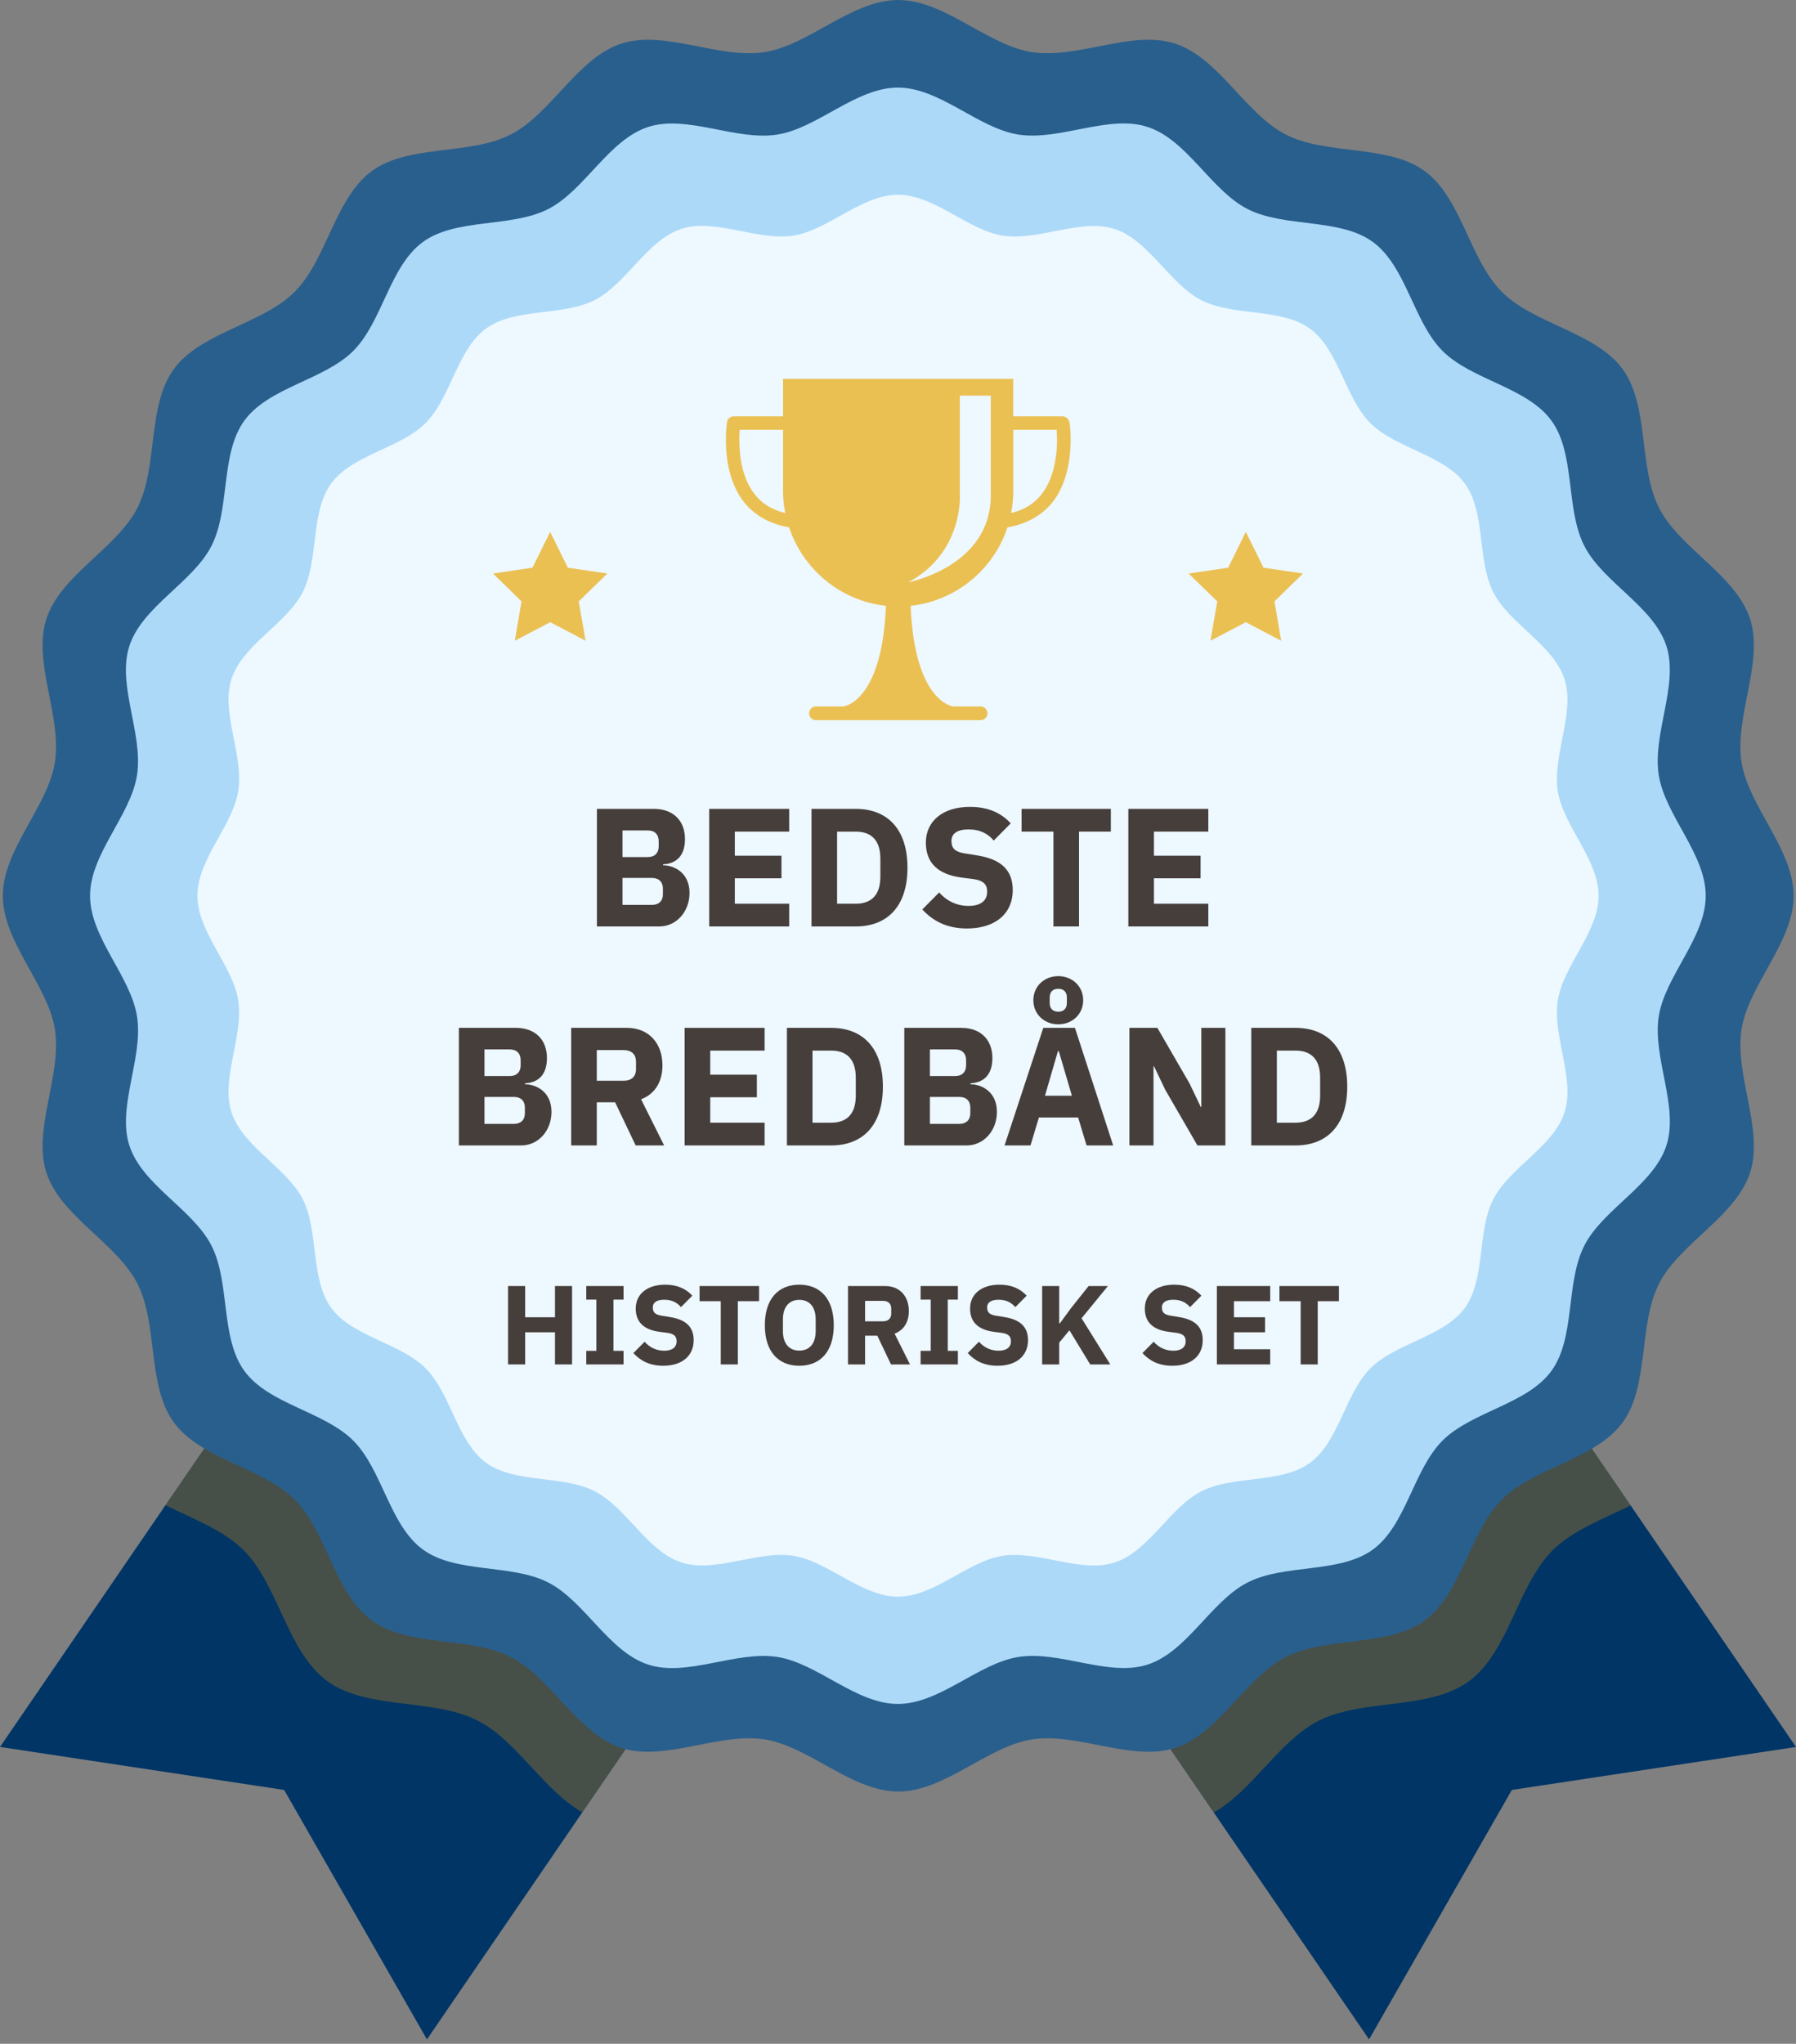
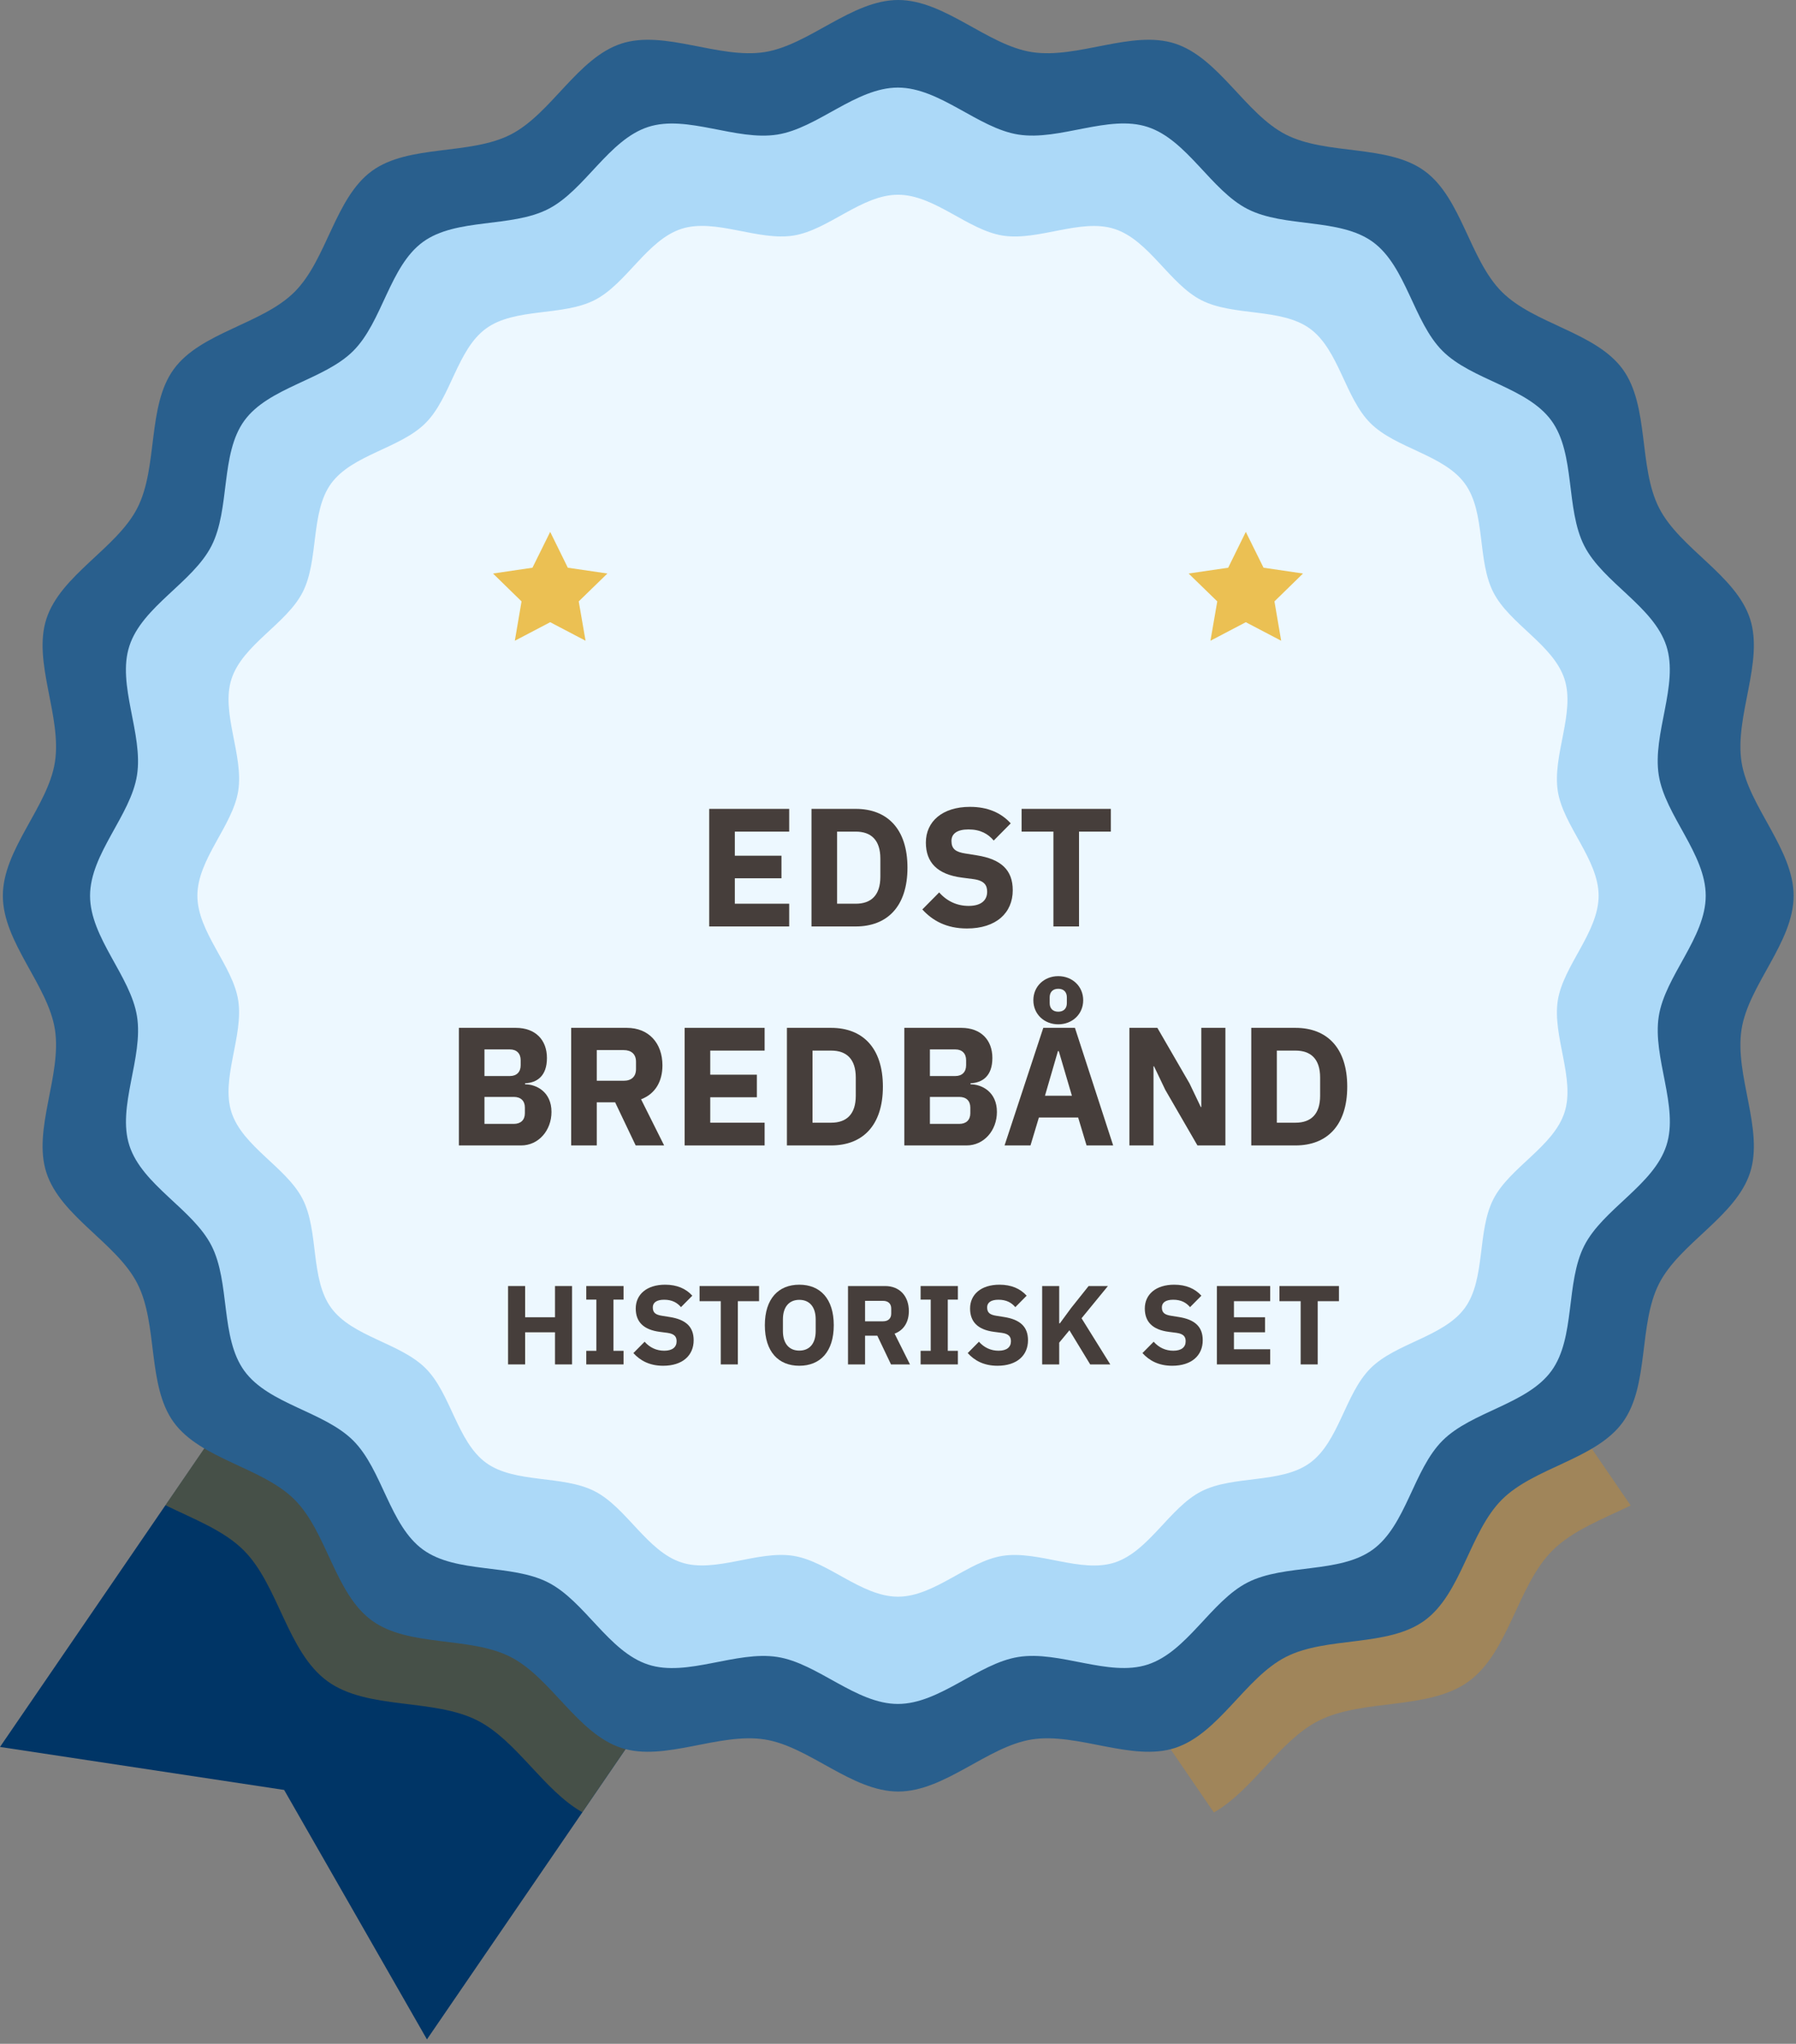
<svg xmlns="http://www.w3.org/2000/svg" width="320" height="364" viewBox="0 0 320 364" fill="none">
  <rect x="0" y="0" width="320" height="364" fill="#808080" stroke="none" />
-   <path d="M76.07 363.211L50.626 318.785L0 311.127L79.939 194.379L156.009 246.463L76.07 363.211Z" fill="#003566" />
+   <path d="M76.07 363.211L50.626 318.785L0 311.127L79.939 194.379L156.009 246.463L76.07 363.211" fill="#003566" />
  <path opacity="0.3" d="M79.939 194.378L29.476 268.078C34.439 270.509 39.848 272.535 43.414 276.1C49.653 282.34 51.173 294.211 58.344 299.418C65.475 304.604 77.225 302.396 85.126 306.447C92.054 309.992 96.855 318.845 103.743 322.755L156.009 246.442L79.96 194.358L79.939 194.378Z" fill="#E98F00" />
-   <path d="M243.93 363.211L269.374 318.785L320 311.127L240.04 194.378L163.991 246.463L243.93 363.211Z" fill="#003566" />
  <path opacity="0.3" d="M290.524 268.099L240.061 194.399L164.011 246.483L216.277 322.796C223.165 318.886 227.966 310.013 234.895 306.488C242.795 302.457 254.545 304.645 261.676 299.458C268.848 294.252 270.347 282.381 276.607 276.141C280.192 272.555 285.601 270.53 290.544 268.119L290.524 268.099Z" fill="#E98F00" />
  <path d="M319.575 159.534C319.575 167.84 311.532 175.396 310.296 183.338C309.02 191.502 314.307 201.165 311.816 208.843C309.283 216.662 299.296 221.383 295.609 228.595C291.881 235.888 293.907 246.746 289.126 253.31C284.325 259.914 273.365 261.312 267.592 267.085C261.818 272.859 260.42 283.798 253.816 288.62C247.232 293.401 236.394 291.375 229.101 295.103C221.869 298.79 217.169 308.777 209.349 311.309C201.671 313.801 191.988 308.514 183.844 309.79C175.903 311.046 168.326 319.068 160.04 319.068C151.755 319.068 144.178 311.026 136.237 309.79C128.073 308.514 118.41 313.801 110.732 311.309C102.912 308.777 98.192 298.79 90.98 295.103C83.687 291.375 72.829 293.401 66.265 288.62C59.661 283.819 58.263 272.859 52.489 267.085C46.715 261.312 35.776 259.914 30.955 253.31C26.174 246.726 28.199 235.888 24.472 228.595C20.785 221.362 10.798 216.662 8.265 208.843C5.774 201.165 11.061 191.481 9.785 183.338C8.529 175.396 0.506 167.82 0.506 159.534C0.506 151.248 8.549 143.672 9.785 135.731C11.061 127.566 5.774 117.903 8.265 110.225C10.798 102.406 20.785 97.686 24.472 90.474C28.199 83.181 26.174 72.322 30.955 65.758C35.756 59.154 46.715 57.756 52.489 51.983C58.263 46.209 59.661 35.27 66.265 30.448C72.849 25.667 83.687 27.693 90.98 23.966C98.212 20.279 102.912 10.291 110.732 7.759C118.41 5.267 128.093 10.555 136.237 9.278C144.178 8.022 151.755 0 160.04 0C168.326 0 175.903 8.043 183.844 9.278C192.008 10.555 201.671 5.267 209.349 7.759C217.169 10.291 221.889 20.279 229.101 23.966C236.394 27.693 247.252 25.667 253.816 30.448C260.42 35.249 261.818 46.209 267.592 51.983C273.365 57.756 284.305 59.154 289.126 65.758C293.907 72.342 291.881 83.181 295.609 90.474C299.296 97.706 309.283 102.406 311.816 110.225C314.307 117.903 309.02 127.587 310.296 135.731C311.552 143.672 319.575 151.248 319.575 159.534Z" fill="#295F8D" />
  <path d="M303.915 159.534C303.915 167.009 296.663 173.836 295.548 181.008C294.394 188.362 299.175 197.093 296.906 204.021C294.616 211.071 285.602 215.325 282.279 221.849C278.916 228.432 280.74 238.217 276.425 244.153C272.089 250.109 262.203 251.385 257.017 256.571C251.811 261.778 250.555 271.643 244.599 275.979C238.663 280.294 228.878 278.47 222.294 281.833C215.771 285.156 211.537 294.171 204.467 296.46C197.539 298.709 188.807 293.928 181.454 295.103C174.282 296.237 167.455 303.469 159.98 303.469C152.505 303.469 145.677 296.217 138.506 295.103C131.152 293.948 122.421 298.729 115.493 296.46C108.443 294.171 104.189 285.156 97.665 281.833C91.081 278.47 81.297 280.294 75.361 275.979C69.405 271.643 68.129 261.757 62.943 256.571C57.736 251.365 47.87 250.109 43.535 244.153C39.22 238.217 41.043 228.432 37.681 221.849C34.358 215.325 25.343 211.091 23.054 204.021C20.805 197.093 25.586 188.362 24.411 181.008C23.277 173.836 16.045 167.009 16.045 159.534C16.045 152.059 23.297 145.232 24.411 138.06C25.566 130.706 20.785 121.975 23.054 115.047C25.343 107.997 34.358 103.743 37.681 97.219C41.043 90.636 39.22 80.851 43.535 74.915C47.87 68.959 57.757 67.683 62.943 62.497C68.149 57.29 69.405 47.425 75.361 43.089C81.297 38.774 91.081 40.598 97.665 37.235C104.189 33.912 108.422 24.897 115.493 22.608C122.421 20.36 131.152 25.14 138.506 23.966C145.677 22.831 152.505 15.599 159.98 15.599C167.455 15.599 174.282 22.851 181.454 23.966C188.807 25.12 197.539 20.339 204.467 22.608C211.517 24.897 215.771 33.912 222.294 37.235C228.878 40.598 238.663 38.774 244.599 43.089C250.555 47.425 251.831 57.311 257.017 62.497C262.223 67.703 272.089 68.959 276.425 74.915C280.74 80.851 278.916 90.636 282.279 97.219C285.602 103.743 294.616 107.977 296.906 115.047C299.154 121.975 294.373 130.706 295.548 138.06C296.683 145.232 303.915 152.059 303.915 159.534Z" fill="#ACD9F8" />
  <path d="M284.831 159.534C284.831 166.017 278.551 171.952 277.559 178.172C276.566 184.553 280.699 192.13 278.754 198.126C276.769 204.244 268.949 207.931 266.072 213.583C263.155 219.296 264.735 227.784 261.008 232.93C257.24 238.096 248.67 239.19 244.173 243.707C239.655 248.225 238.561 256.794 233.396 260.542C228.25 264.29 219.762 262.689 214.049 265.606C208.397 268.483 204.71 276.303 198.592 278.288C192.575 280.233 185.019 276.1 178.637 277.093C172.418 278.065 166.503 284.366 160 284.366C153.497 284.366 147.581 278.086 141.362 277.093C134.981 276.08 127.404 280.233 121.408 278.268C115.29 276.283 111.603 268.463 105.951 265.586C100.238 262.669 91.75 264.249 86.604 260.522C81.438 256.754 80.344 248.184 75.827 243.687C71.309 239.169 62.74 238.075 58.992 232.91C55.244 227.764 56.845 219.276 53.927 213.563C51.051 207.911 43.231 204.224 41.246 198.106C39.301 192.089 43.434 184.533 42.441 178.151C41.468 171.932 35.168 166.017 35.168 159.514C35.168 153.011 41.448 147.095 42.441 140.876C43.454 134.495 39.301 126.918 41.246 120.922C43.231 114.804 51.051 111.117 53.927 105.465C56.845 99.752 55.264 91.263 58.992 86.118C62.76 80.952 71.329 79.858 75.827 75.341C80.344 70.823 81.438 62.254 86.604 58.506C91.75 54.758 100.238 56.358 105.951 53.441C111.603 50.565 115.29 42.745 121.408 40.76C127.424 38.815 134.981 42.947 141.362 41.955C147.581 40.983 153.497 34.682 160 34.682C166.503 34.682 172.418 40.962 178.637 41.955C185.019 42.968 192.595 38.815 198.592 40.78C204.71 42.765 208.397 50.585 214.049 53.462C219.762 56.379 228.25 54.799 233.396 58.526C238.561 62.294 239.655 70.863 244.173 75.361C248.691 79.878 257.26 80.972 261.008 86.138C264.755 91.284 263.155 99.772 266.072 105.485C268.949 111.137 276.769 114.824 278.754 120.942C280.699 126.959 276.566 134.515 277.559 140.896C278.531 147.116 284.831 153.031 284.831 159.534Z" fill="#EDF8FF" />
-   <path d="M190.468 75.037C190.387 74.53 189.8 74.145 189.314 74.145H180.522V67.481H139.519V74.145H130.727C130.241 74.145 129.653 74.51 129.572 75.037C129.43 75.888 129.369 76.759 129.349 77.63C129.248 81.074 129.775 84.7 131.456 87.759C133.401 91.325 136.784 93.269 140.592 93.918C143.084 101.413 149.77 107.025 157.853 107.896C157.164 125.136 150.256 125.824 150.256 125.824H145.373C144.705 125.824 144.158 126.371 144.158 127.04C144.158 127.708 144.705 128.255 145.373 128.255H174.728C175.396 128.255 175.943 127.708 175.943 127.04C175.943 126.371 175.396 125.824 174.728 125.824H169.845C169.845 125.824 162.937 125.136 162.249 107.896C170.332 107.025 177.037 101.413 179.509 93.918C183.297 93.269 186.7 91.345 188.645 87.759C190.306 84.7 190.833 81.074 190.752 77.63C190.732 76.759 190.671 75.888 190.529 75.037H190.468ZM136.176 89.704C134.758 88.65 133.765 87.253 133.056 85.652C132.773 85.004 132.469 84.092 132.287 83.323C132.084 82.532 131.942 81.681 131.881 81.053C131.74 79.737 131.699 78.42 131.76 77.103C131.76 76.921 131.78 76.739 131.8 76.556H139.519V87.455C139.519 87.455 139.519 87.496 139.519 87.516C139.519 88.833 139.661 90.129 139.904 91.365C138.587 91.041 137.311 90.534 136.196 89.704H136.176ZM176.531 88.225C176.531 100.947 161.823 103.702 161.823 103.702C171.628 98.496 171.02 88.225 171.02 88.225V70.458H176.531V88.225ZM188.159 81.053C188.098 81.661 187.936 82.532 187.754 83.323C187.551 84.112 187.268 85.004 186.984 85.652C186.275 87.253 185.282 88.65 183.864 89.704C182.75 90.534 181.474 91.041 180.157 91.365C180.4 90.109 180.542 88.833 180.542 87.516C180.542 87.516 180.542 87.475 180.542 87.455V76.556H188.26C188.26 76.739 188.301 76.921 188.301 77.103C188.362 78.42 188.341 79.737 188.179 81.053H188.159Z" fill="#EBC053" />
  <path d="M221.97 94.728L225.13 101.109L232.16 102.142L227.075 107.106L228.271 114.115L221.97 110.813L215.67 114.115L216.885 107.106L211.78 102.142L218.83 101.109L221.97 94.728Z" fill="#EBC053" />
  <path d="M98.03 94.728L101.17 101.109L108.22 102.142L103.115 107.106L104.33 114.115L98.03 110.813L91.729 114.115L92.925 107.106L87.84 102.142L94.87 101.109L98.03 94.728Z" fill="#EBC053" />
  <path d="M238.564 231.74H234.784V243H231.744V231.74H227.964V229.04H238.564V231.74Z" fill="#463E3B" />
  <path d="M226.315 243H216.815V229.04H226.315V231.74H219.855V234.6H225.395V237.28H219.855V240.3H226.315V243Z" fill="#463E3B" />
  <path d="M208.855 243.24C206.415 243.24 204.755 242.3 203.555 240.98L205.555 238.96C206.495 240.02 207.695 240.56 209.055 240.56C210.535 240.56 211.255 239.9 211.255 238.88C211.255 238.12 210.935 237.56 209.635 237.38L208.255 237.2C205.315 236.82 203.975 235.38 203.975 233.04C203.975 230.54 205.935 228.8 209.215 228.8C211.315 228.8 212.915 229.5 214.055 230.76L212.035 232.8C211.375 232.02 210.475 231.48 209.035 231.48C207.675 231.48 207.015 232 207.015 232.84C207.015 233.8 207.515 234.16 208.675 234.34L210.055 234.56C212.915 235.02 214.295 236.3 214.295 238.7C214.295 241.38 212.335 243.24 208.855 243.24Z" fill="#463E3B" />
  <path d="M194.243 243L190.543 236.92L188.723 239.12V243H185.683V229.04H188.723V235.68H188.843L190.823 232.98L193.963 229.04H197.403L192.703 234.78L197.823 243H194.243Z" fill="#463E3B" />
  <path d="M177.722 243.24C175.282 243.24 173.622 242.3 172.422 240.98L174.422 238.96C175.362 240.02 176.562 240.56 177.922 240.56C179.402 240.56 180.122 239.9 180.122 238.88C180.122 238.12 179.802 237.56 178.502 237.38L177.122 237.2C174.182 236.82 172.842 235.38 172.842 233.04C172.842 230.54 174.802 228.8 178.082 228.8C180.182 228.8 181.782 229.5 182.922 230.76L180.902 232.8C180.242 232.02 179.342 231.48 177.902 231.48C176.542 231.48 175.882 232 175.882 232.84C175.882 233.8 176.382 234.16 177.542 234.34L178.922 234.56C181.782 235.02 183.162 236.3 183.162 238.7C183.162 241.38 181.202 243.24 177.722 243.24Z" fill="#463E3B" />
  <path d="M170.669 243H164.029V240.58H165.829V231.46H164.029V229.04H170.669V231.46H168.869V240.58H170.669V243Z" fill="#463E3B" />
  <path d="M154.133 237.88V243H151.093V229.04H157.713C160.293 229.04 161.933 230.84 161.933 233.5C161.933 235.38 161.093 236.88 159.393 237.52L162.133 243H158.753L156.313 237.88H154.133ZM154.133 235.32H157.333C158.233 235.32 158.793 234.84 158.793 233.94V233.06C158.793 232.16 158.233 231.68 157.333 231.68H154.133V235.32Z" fill="#463E3B" />
  <path d="M142.415 243.24C138.715 243.24 136.275 240.76 136.275 236.02C136.275 231.28 138.715 228.8 142.415 228.8C146.115 228.8 148.555 231.28 148.555 236.02C148.555 240.76 146.115 243.24 142.415 243.24ZM142.415 240.54C144.235 240.54 145.335 239.28 145.335 237.06V234.98C145.335 232.76 144.235 231.5 142.415 231.5C140.595 231.5 139.495 232.76 139.495 234.98V237.06C139.495 239.28 140.595 240.54 142.415 240.54Z" fill="#463E3B" />
  <path d="M135.244 231.74H131.464V243H128.424V231.74H124.644V229.04H135.244V231.74Z" fill="#463E3B" />
  <path d="M118.152 243.24C115.712 243.24 114.052 242.3 112.852 240.98L114.852 238.96C115.792 240.02 116.992 240.56 118.352 240.56C119.832 240.56 120.552 239.9 120.552 238.88C120.552 238.12 120.232 237.56 118.932 237.38L117.552 237.2C114.612 236.82 113.272 235.38 113.272 233.04C113.272 230.54 115.232 228.8 118.512 228.8C120.612 228.8 122.212 229.5 123.352 230.76L121.332 232.8C120.672 232.02 119.772 231.48 118.332 231.48C116.972 231.48 116.312 232 116.312 232.84C116.312 233.8 116.812 234.16 117.972 234.34L119.352 234.56C122.212 235.02 123.592 236.3 123.592 238.7C123.592 241.38 121.632 243.24 118.152 243.24Z" fill="#463E3B" />
  <path d="M111.099 243H104.459V240.58H106.259V231.46H104.459V229.04H111.099V231.46H109.299V240.58H111.099V243Z" fill="#463E3B" />
  <path d="M98.886 243V237.28H93.566V243H90.526V229.04H93.566V234.6H98.886V229.04H101.926V243H98.886Z" fill="#463E3B" />
  <path d="M222.942 204V183.06H230.832C236.382 183.06 240.042 186.57 240.042 193.53C240.042 200.49 236.382 204 230.832 204H222.942ZM227.502 199.95H230.832C233.532 199.95 235.212 198.48 235.212 195.15V191.91C235.212 188.58 233.532 187.11 230.832 187.11H227.502V199.95Z" fill="#463E3B" />
  <path d="M213.353 204L207.623 194.1L205.613 189.9H205.523V204H201.233V183.06H206.213L211.943 192.96L213.953 197.16H214.043V183.06H218.333V204H213.353Z" fill="#463E3B" />
  <path d="M188.556 182.43C186.066 182.43 184.116 180.63 184.116 178.14C184.116 175.65 186.066 173.85 188.556 173.85C191.046 173.85 192.996 175.65 192.996 178.14C192.996 180.63 191.046 182.43 188.556 182.43ZM188.556 180.18C189.546 180.18 190.086 179.58 190.086 178.65V177.63C190.086 176.7 189.546 176.1 188.556 176.1C187.566 176.1 187.026 176.7 187.026 177.63V178.65C187.026 179.58 187.566 180.18 188.556 180.18ZM198.336 204H193.596L192.096 199.02H185.106L183.606 204H178.986L185.886 183.06H191.526L198.336 204ZM190.986 195.15L188.646 187.2H188.496L186.186 195.15H190.986Z" fill="#463E3B" />
  <path d="M161.125 204V183.06H171.295C174.745 183.06 176.815 185.19 176.815 188.43C176.815 191.64 175.045 192.84 172.915 192.93V193.11C174.895 193.11 177.625 194.43 177.625 198.03C177.625 201.33 175.315 204 172.225 204H161.125ZM165.685 195.36V200.16H170.935C172.135 200.16 172.885 199.47 172.885 198.27V197.25C172.885 196.05 172.135 195.36 170.935 195.36H165.685ZM165.685 186.9V191.64H170.215C171.415 191.64 172.135 190.92 172.135 189.72V188.82C172.135 187.62 171.415 186.9 170.215 186.9H165.685Z" fill="#463E3B" />
  <path d="M140.208 204V183.06H148.098C153.648 183.06 157.308 186.57 157.308 193.53C157.308 200.49 153.648 204 148.098 204H140.208ZM144.768 199.95H148.098C150.798 199.95 152.478 198.48 152.478 195.15V191.91C152.478 188.58 150.798 187.11 148.098 187.11H144.768V199.95Z" fill="#463E3B" />
  <path d="M136.235 204H121.985V183.06H136.235V187.11H126.545V191.4H134.855V195.42H126.545V199.95H136.235V204Z" fill="#463E3B" />
  <path d="M106.33 196.32V204H101.77V183.06H111.7C115.57 183.06 118.03 185.76 118.03 189.75C118.03 192.57 116.77 194.82 114.22 195.78L118.33 204H113.26L109.6 196.32H106.33ZM106.33 192.48H111.13C112.48 192.48 113.32 191.76 113.32 190.41V189.09C113.32 187.74 112.48 187.02 111.13 187.02H106.33V192.48Z" fill="#463E3B" />
  <path d="M81.76 204V183.06H91.93C95.38 183.06 97.45 185.19 97.45 188.43C97.45 191.64 95.68 192.84 93.55 192.93V193.11C95.53 193.11 98.26 194.43 98.26 198.03C98.26 201.33 95.95 204 92.86 204H81.76ZM86.32 195.36V200.16H91.57C92.77 200.16 93.52 199.47 93.52 198.27V197.25C93.52 196.05 92.77 195.36 91.57 195.36H86.32ZM86.32 186.9V191.64H90.85C92.05 191.64 92.77 190.92 92.77 189.72V188.82C92.77 187.62 92.05 186.9 90.85 186.9H86.32Z" fill="#463E3B" />
-   <path d="M215.292 165H201.042V144.06H215.292V148.11H205.602V152.4H213.912V156.42H205.602V160.95H215.292V165Z" fill="#463E3B" />
  <path d="M197.923 148.11H192.253V165H187.693V148.11H182.023V144.06H197.923V148.11Z" fill="#463E3B" />
  <path d="M172.285 165.36C168.625 165.36 166.135 163.95 164.335 161.97L167.335 158.94C168.745 160.53 170.545 161.34 172.585 161.34C174.805 161.34 175.885 160.35 175.885 158.82C175.885 157.68 175.405 156.84 173.455 156.57L171.385 156.3C166.975 155.73 164.965 153.57 164.965 150.06C164.965 146.31 167.905 143.7 172.825 143.7C175.975 143.7 178.375 144.75 180.085 146.64L177.055 149.7C176.065 148.53 174.715 147.72 172.555 147.72C170.515 147.72 169.525 148.5 169.525 149.76C169.525 151.2 170.275 151.74 172.015 152.01L174.085 152.34C178.375 153.03 180.445 154.95 180.445 158.55C180.445 162.57 177.505 165.36 172.285 165.36Z" fill="#463E3B" />
  <path d="M144.587 165V144.06H152.477C158.027 144.06 161.687 147.57 161.687 154.53C161.687 161.49 158.027 165 152.477 165H144.587ZM149.147 160.95H152.477C155.177 160.95 156.857 159.48 156.857 156.15V152.91C156.857 149.58 155.177 148.11 152.477 148.11H149.147V160.95Z" fill="#463E3B" />
  <path d="M140.615 165H126.365V144.06H140.615V148.11H130.925V152.4H139.235V156.42H130.925V160.95H140.615V165Z" fill="#463E3B" />
-   <path d="M106.355 165V144.06H116.525C119.975 144.06 122.045 146.19 122.045 149.43C122.045 152.64 120.275 153.84 118.145 153.93V154.11C120.125 154.11 122.855 155.43 122.855 159.03C122.855 162.33 120.545 165 117.455 165H106.355ZM110.915 156.36V161.16H116.165C117.365 161.16 118.115 160.47 118.115 159.27V158.25C118.115 157.05 117.365 156.36 116.165 156.36H110.915ZM110.915 147.9V152.64H115.445C116.645 152.64 117.365 151.92 117.365 150.72V149.82C117.365 148.62 116.645 147.9 115.445 147.9H110.915Z" fill="#463E3B" />
</svg>